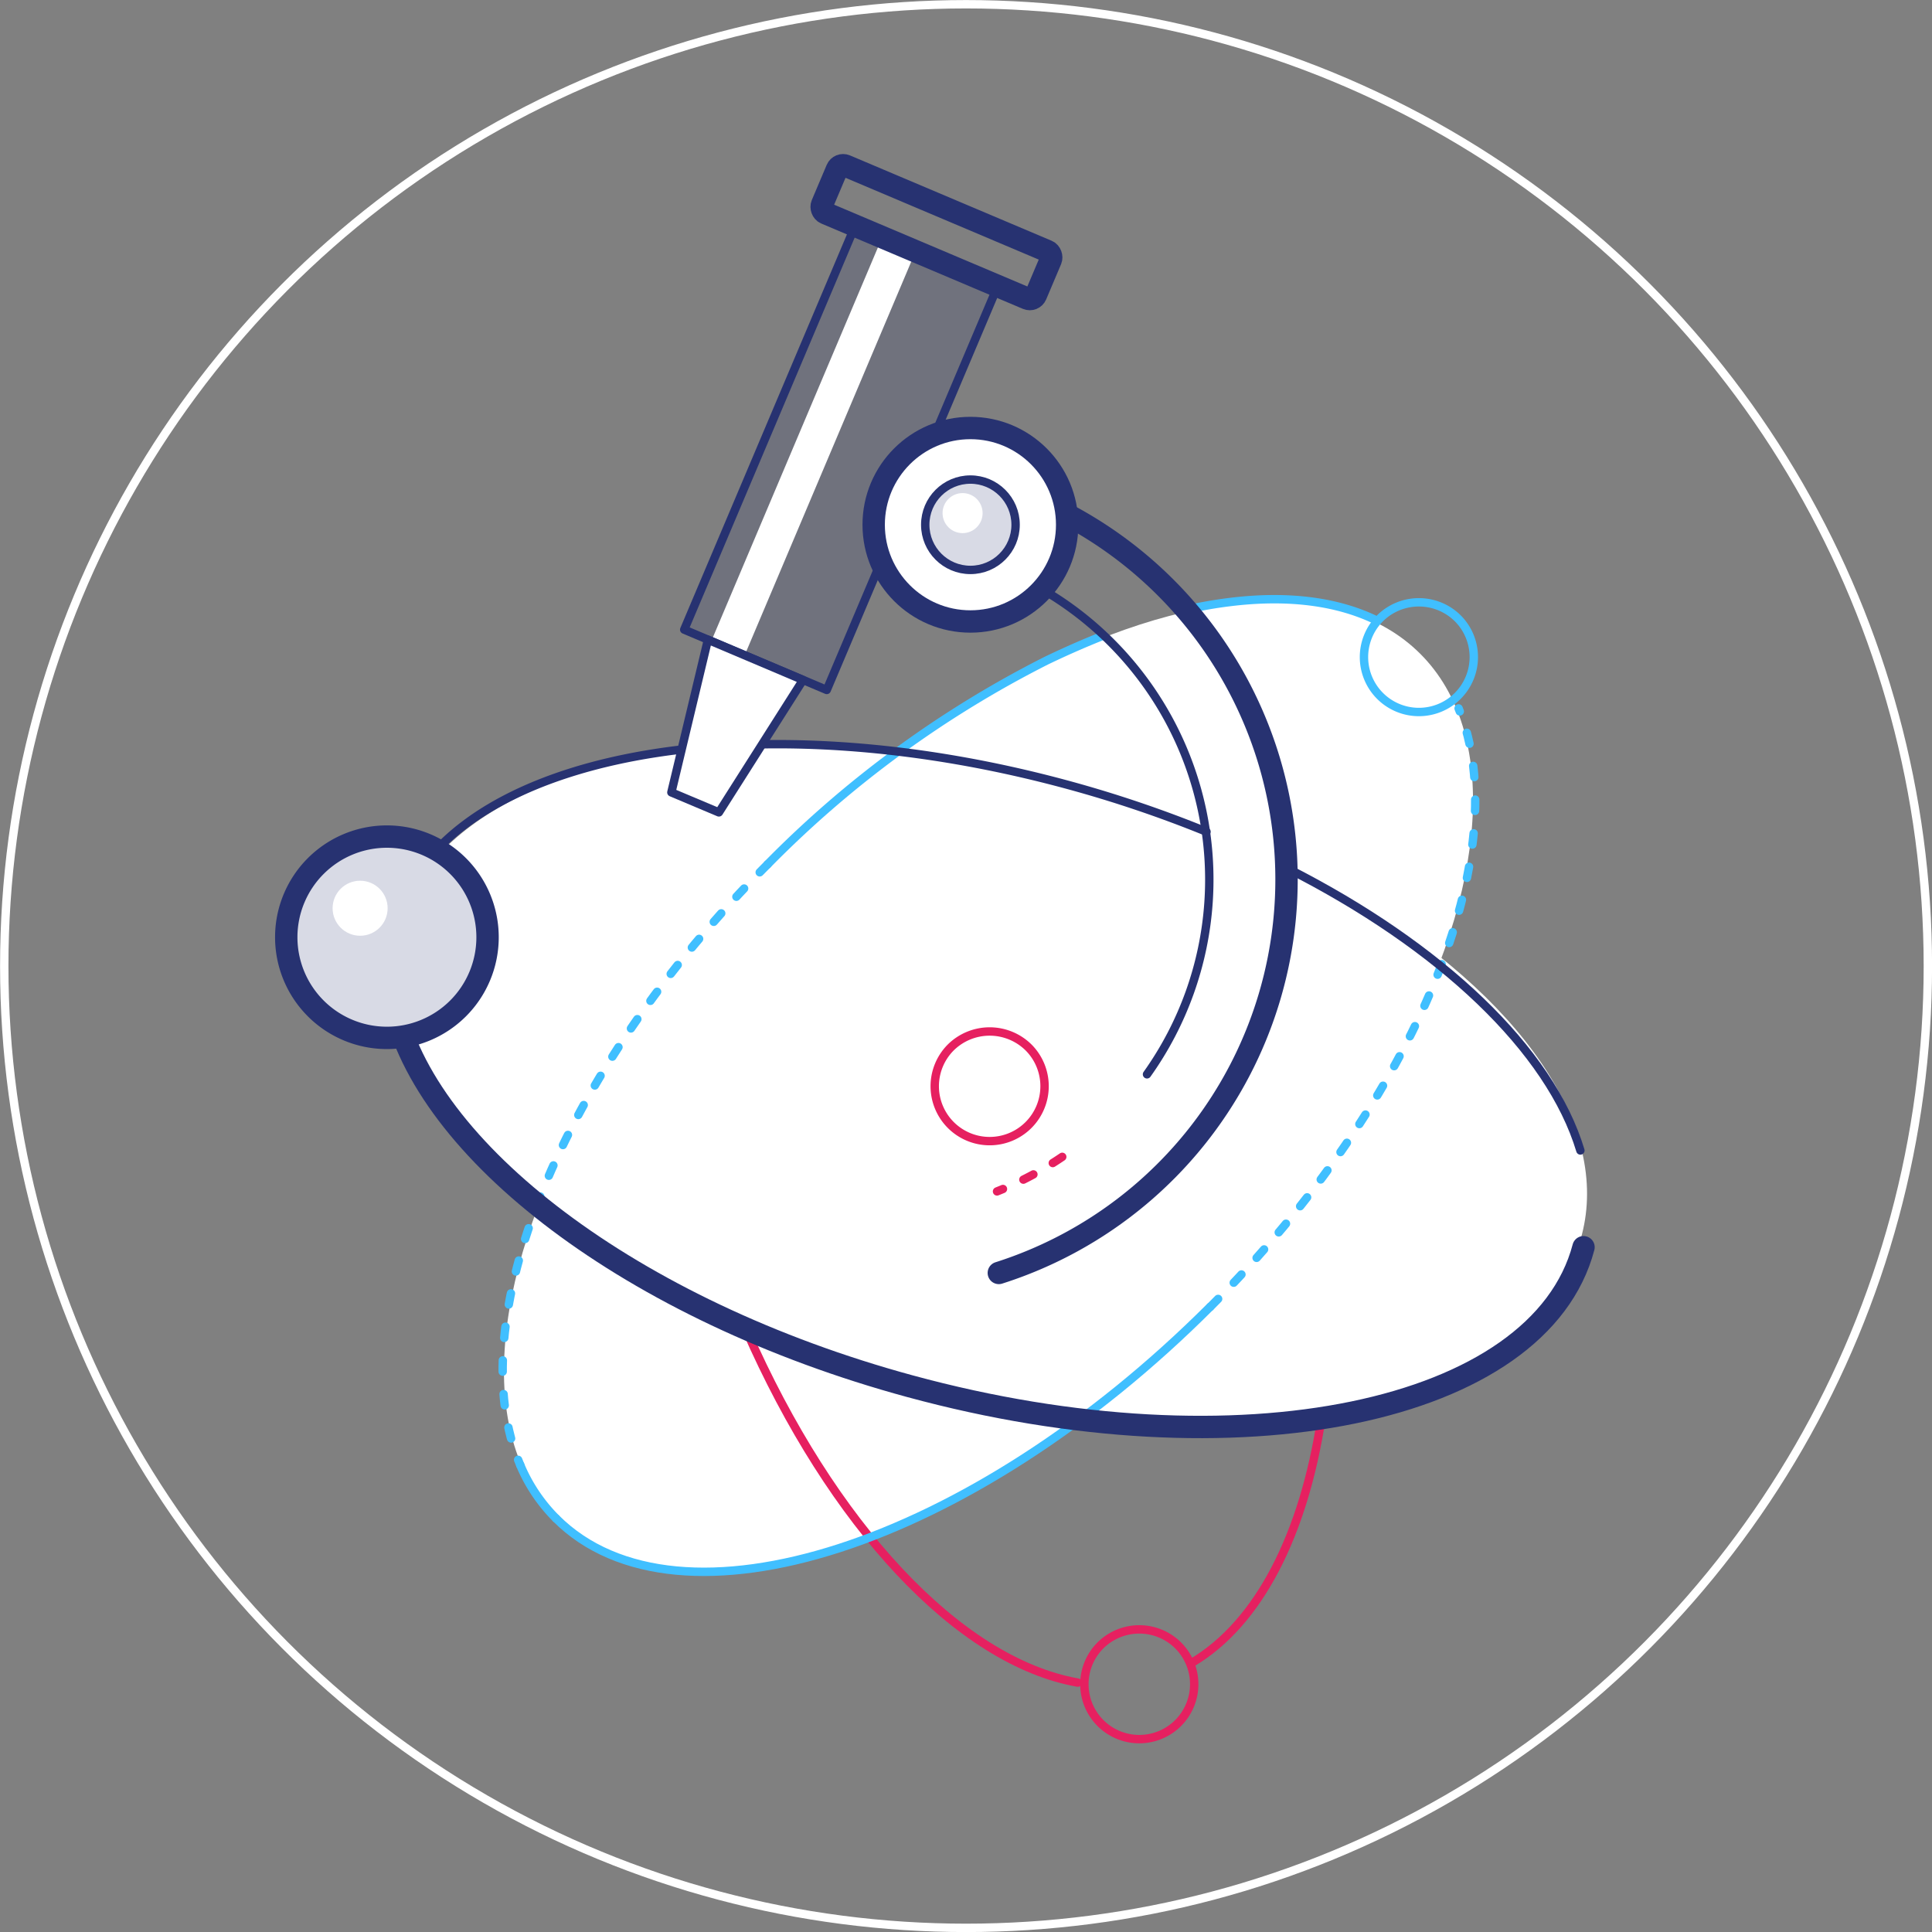
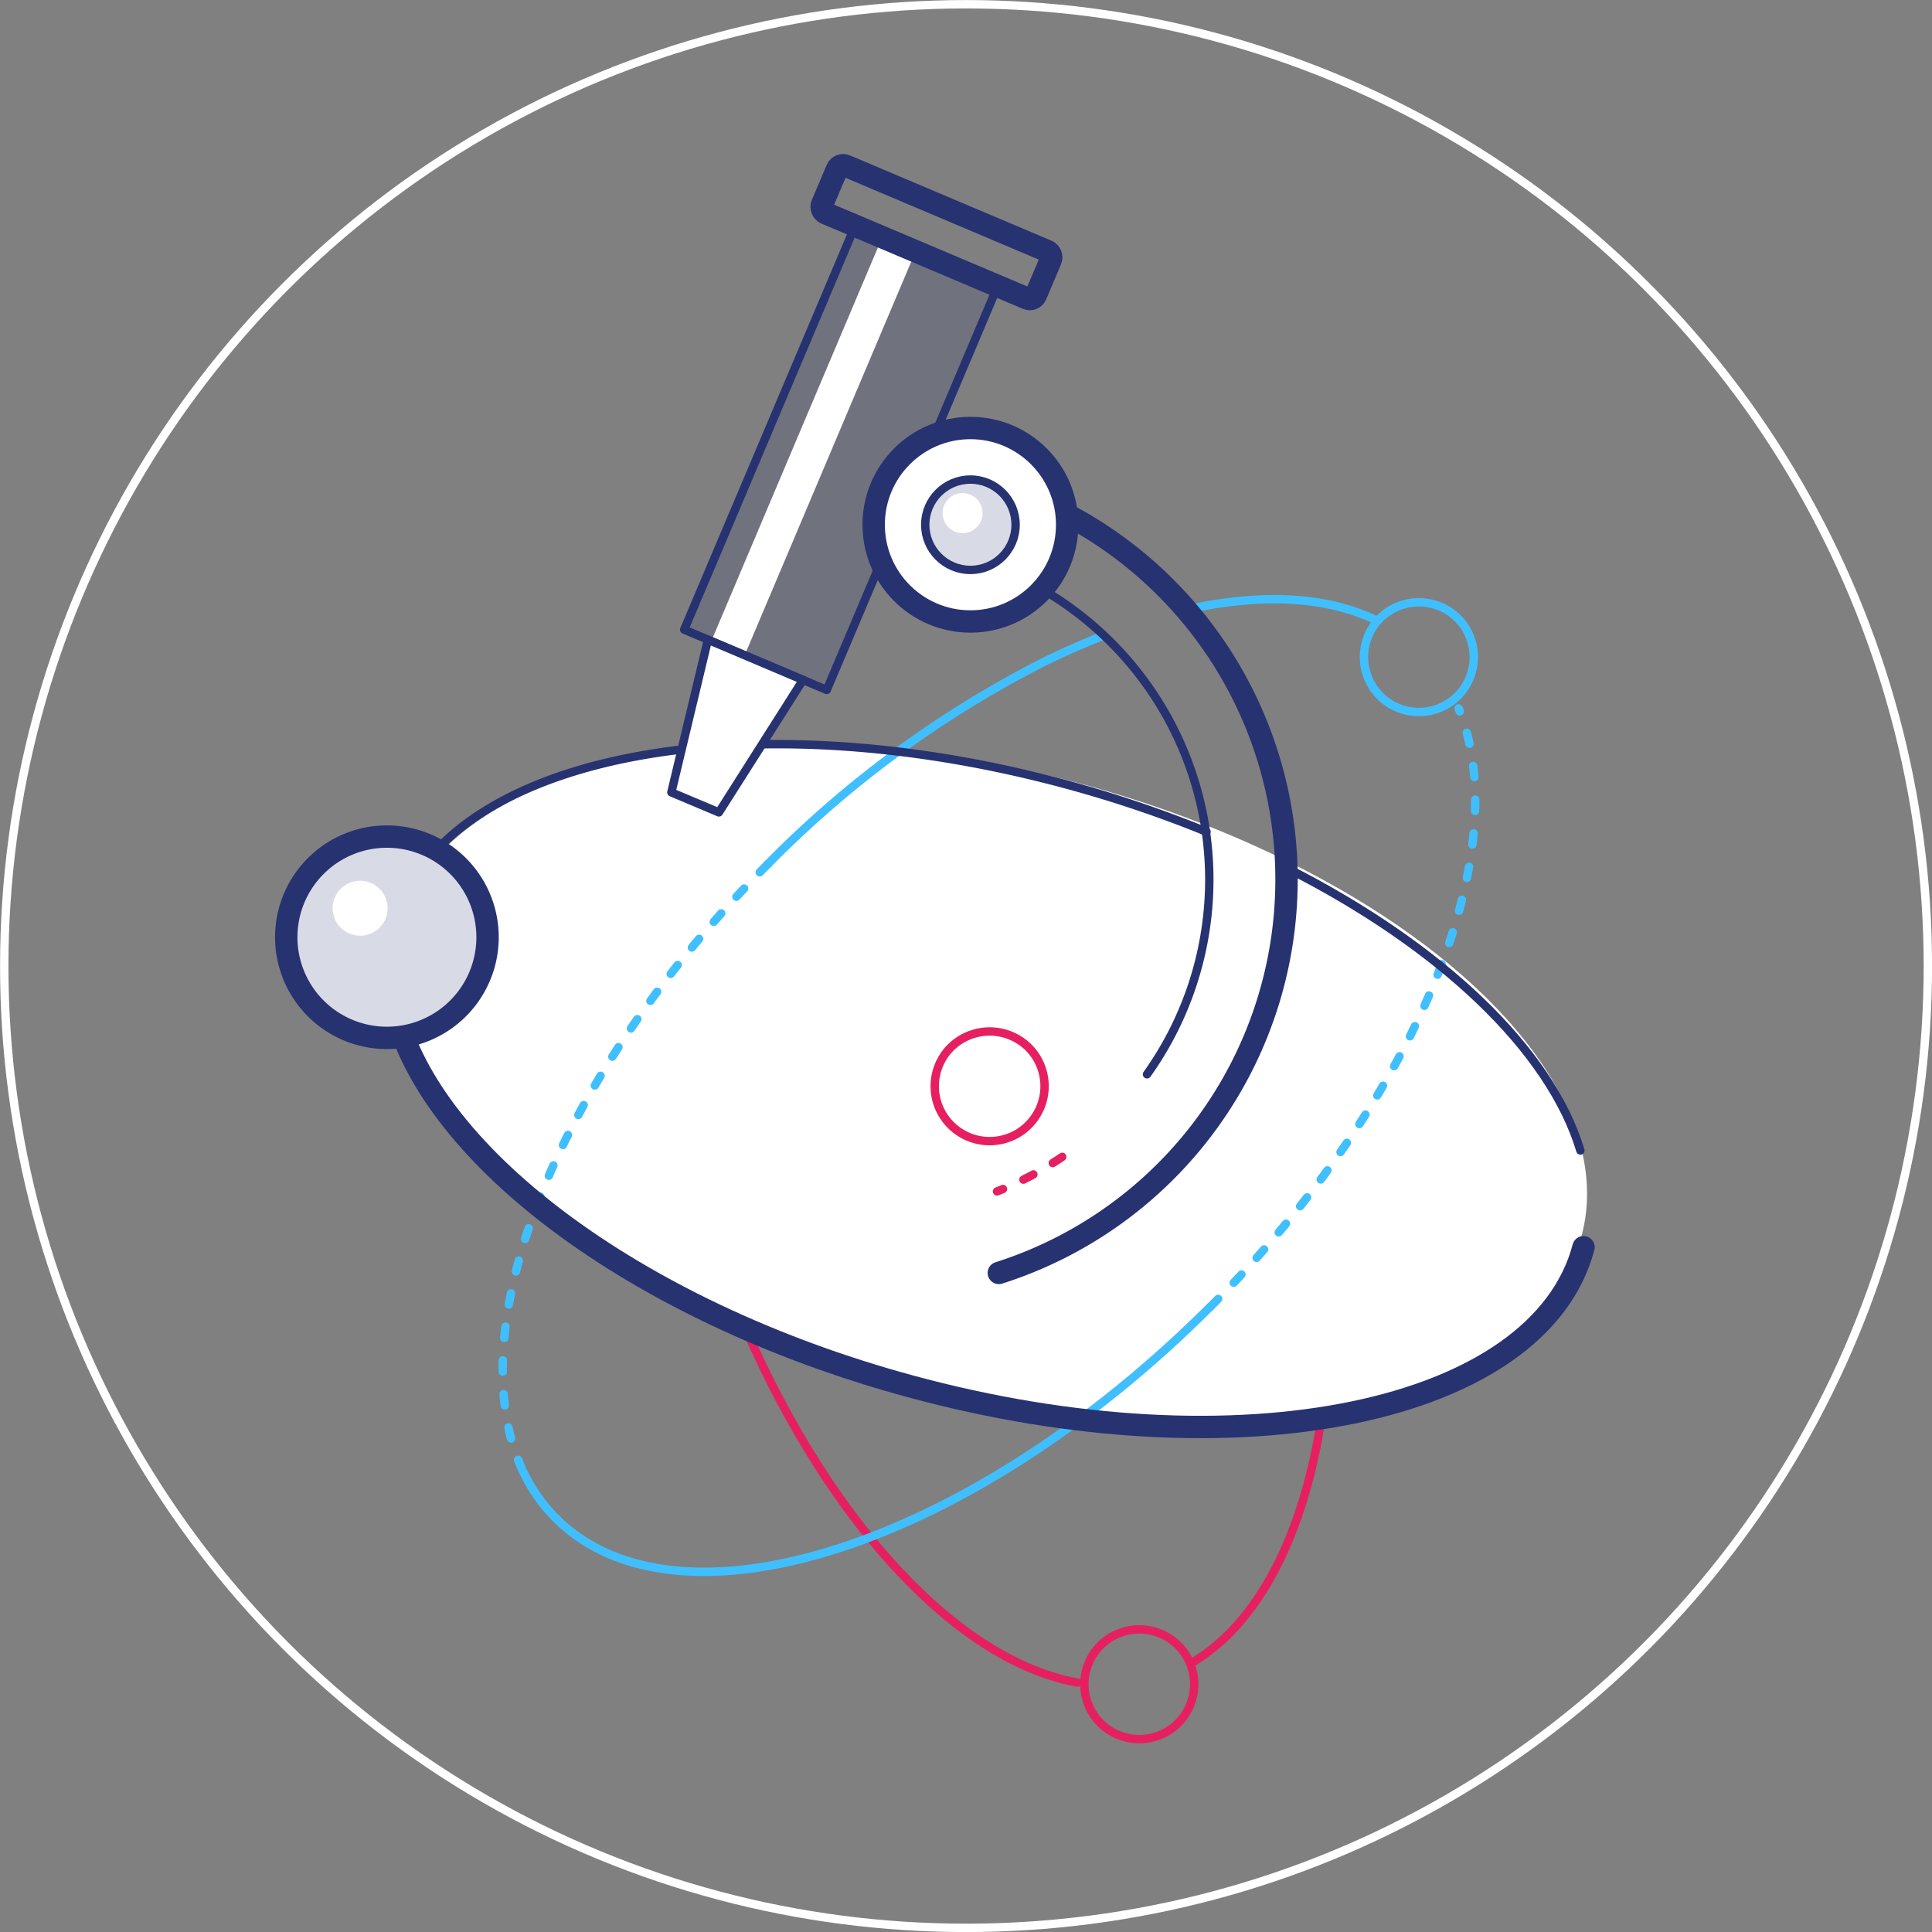
<svg xmlns="http://www.w3.org/2000/svg" id="Слой_1" data-name="Слой 1" viewBox="0 0 172.75 172.75">
  <rect x="0" y="0" width="172.75" height="172.75" fill="#808080" stroke="none" />
  <defs>
    <style>.cls-1,.cls-11,.cls-3,.cls-4,.cls-5,.cls-6,.cls-7,.cls-8{fill:none;}.cls-1{stroke:#fff;}.cls-1,.cls-10,.cls-11,.cls-3,.cls-5,.cls-6,.cls-7,.cls-8{stroke-linecap:round;}.cls-1,.cls-10,.cls-11,.cls-5,.cls-6,.cls-7,.cls-8{stroke-linejoin:round;}.cls-1,.cls-10,.cls-11,.cls-3,.cls-4,.cls-5,.cls-6,.cls-8{stroke-width:0.75px;}.cls-10,.cls-2{fill:#fff;}.cls-11,.cls-3,.cls-4{stroke:#e62060;}.cls-3,.cls-4{stroke-miterlimit:10;}.cls-5,.cls-6{stroke:#40bfff;}.cls-11,.cls-5{stroke-dasharray:1.01 2.01;}.cls-10,.cls-7,.cls-8{stroke:#273271;}.cls-7{stroke-width:2px;}.cls-9{fill:#273271;opacity:0.18;}</style>
  </defs>
  <title>i01</title>
  <circle class="cls-1" cx="86.38" cy="86.38" r="86" />
  <ellipse class="cls-2" cx="102.01" cy="110.71" rx="27.78" ry="54.61" transform="matrix(0.25, -0.97, 0.97, 0.25, -44.41, 167.98)" />
-   <ellipse class="cls-2" cx="102.01" cy="110.71" rx="54.61" ry="27.78" transform="translate(-62.03 90.93) rotate(-45)" />
  <g id="Квантовые_технологии" data-name="Квантовые технологии">
    <path class="cls-3" d="M80.34,132.53C88,150,99.35,162.19,110,164.08" transform="translate(-13.63 -13.63)" />
    <path class="cls-4" d="M120.2,162.31c6-3.55,10-11.49,11.59-21.88" transform="translate(-13.63 -13.63)" />
    <path class="cls-5" d="M121.84,130.49c18.61-18.61,27.44-40.85,22.21-53.52" transform="translate(-13.63 -13.63)" />
    <path class="cls-6" d="M63.35,149.4c10.93,10.93,37.11,2.46,58.49-18.92" transform="translate(-13.63 -13.63)" />
    <path class="cls-6" d="M60.15,144.63a14.93,14.93,0,0,0,3.2,4.77" transform="translate(-13.63 -13.63)" />
    <path class="cls-5" d="M82.27,90.91C63.56,109.62,54.74,132,60.15,144.63" transform="translate(-13.63 -13.63)" />
    <path class="cls-6" d="M112.32,70.45q-2.53,1-5.13,2.25A95,95,0,0,0,82.27,90.91" transform="translate(-13.63 -13.63)" />
    <path class="cls-6" d="M136.49,69c-3.58-1.68-8-2.15-12.94-1.53a37.13,37.13,0,0,0-3.85.68" transform="translate(-13.63 -13.63)" />
    <path class="cls-2" d="M105.62,107.31a4.91,4.91,0,1,1-7,0,4.95,4.95,0,0,1,7,0" transform="translate(-13.63 -13.63)" />
    <path class="cls-4" d="M105.62,107.31a4.91,4.91,0,1,1-7,0A4.95,4.95,0,0,1,105.62,107.31Z" transform="translate(-13.63 -13.63)" />
    <path class="cls-6" d="M144,68.94a4.91,4.91,0,1,1-7,0A4.94,4.94,0,0,1,144,68.94Z" transform="translate(-13.63 -13.63)" />
    <path class="cls-4" d="M119,160.78a4.91,4.91,0,1,1-7,0A4.93,4.93,0,0,1,119,160.78Z" transform="translate(-13.63 -13.63)" />
    <path class="cls-7" d="M155.22,125.15C151.3,140,124.32,145.56,95,137.58c-24.9-6.77-43.51-21.1-46.21-34.36" transform="translate(-13.63 -13.63)" />
    <path class="cls-8" d="M128.66,91.23c13.84,7,23.58,16.29,26.28,25.27" transform="translate(-13.63 -13.63)" />
    <path class="cls-8" d="M50.39,92.64c7-12.09,31.91-16.13,58.76-8.82A107.9,107.9,0,0,1,121.51,88" transform="translate(-13.63 -13.63)" />
    <path class="cls-2" d="M54.64,91.12a9,9,0,1,1-12.77-.06A9,9,0,0,1,54.64,91.12Z" transform="translate(-13.63 -13.63)" />
    <path class="cls-9" d="M54.64,91.12a9,9,0,1,1-12.77-.06A9,9,0,0,1,54.64,91.12Z" transform="translate(-13.63 -13.63)" />
    <path class="cls-7" d="M54.64,91.12a9,9,0,1,1-12.77-.06A9,9,0,0,1,54.64,91.12Z" transform="translate(-13.63 -13.63)" />
  </g>
  <circle class="cls-2" cx="32.2" cy="81.21" r="2.46" />
  <rect class="cls-9" x="81.9" y="34.96" width="13.84" height="39.22" transform="translate(135.72 125.81) rotate(-157.06)" />
  <rect class="cls-2" x="84.75" y="33.92" width="3.24" height="39.22" transform="translate(131.41 122.86) rotate(-157.06)" />
  <rect class="cls-8" x="81.9" y="34.96" width="13.84" height="39.22" transform="translate(135.72 125.81) rotate(-157.06)" />
  <polygon class="cls-10" points="63.3 57.2 71.8 60.8 64.28 72.64 60.03 70.85 63.3 57.2" />
  <rect class="cls-7" x="86.98" y="32.08" width="20.76" height="4.61" rx="0.59" ry="0.59" transform="translate(159.99 90.37) rotate(-157.06)" />
  <circle class="cls-2" cx="86.77" cy="46.92" r="8.65" />
  <circle class="cls-7" cx="86.77" cy="46.92" r="8.65" />
  <circle class="cls-9" cx="86.77" cy="46.92" r="4.04" />
  <circle class="cls-8" cx="86.77" cy="46.92" r="4.04" />
  <path class="cls-7" d="M102.94,127.45a36.92,36.92,0,0,0,6.4-67.64" transform="translate(-13.63 -13.63)" />
  <path class="cls-11" d="M108.61,117.07a30.07,30.07,0,0,1-5.83,3.09" transform="translate(-13.63 -13.63)" />
  <path class="cls-8" d="M107.19,66.55a30,30,0,0,1,9,43.14" transform="translate(-13.63 -13.63)" />
  <circle class="cls-2" cx="94.38" cy="81.21" r="1.06" />
  <circle class="cls-2" cx="86.07" cy="45.88" r="1.79" />
</svg>